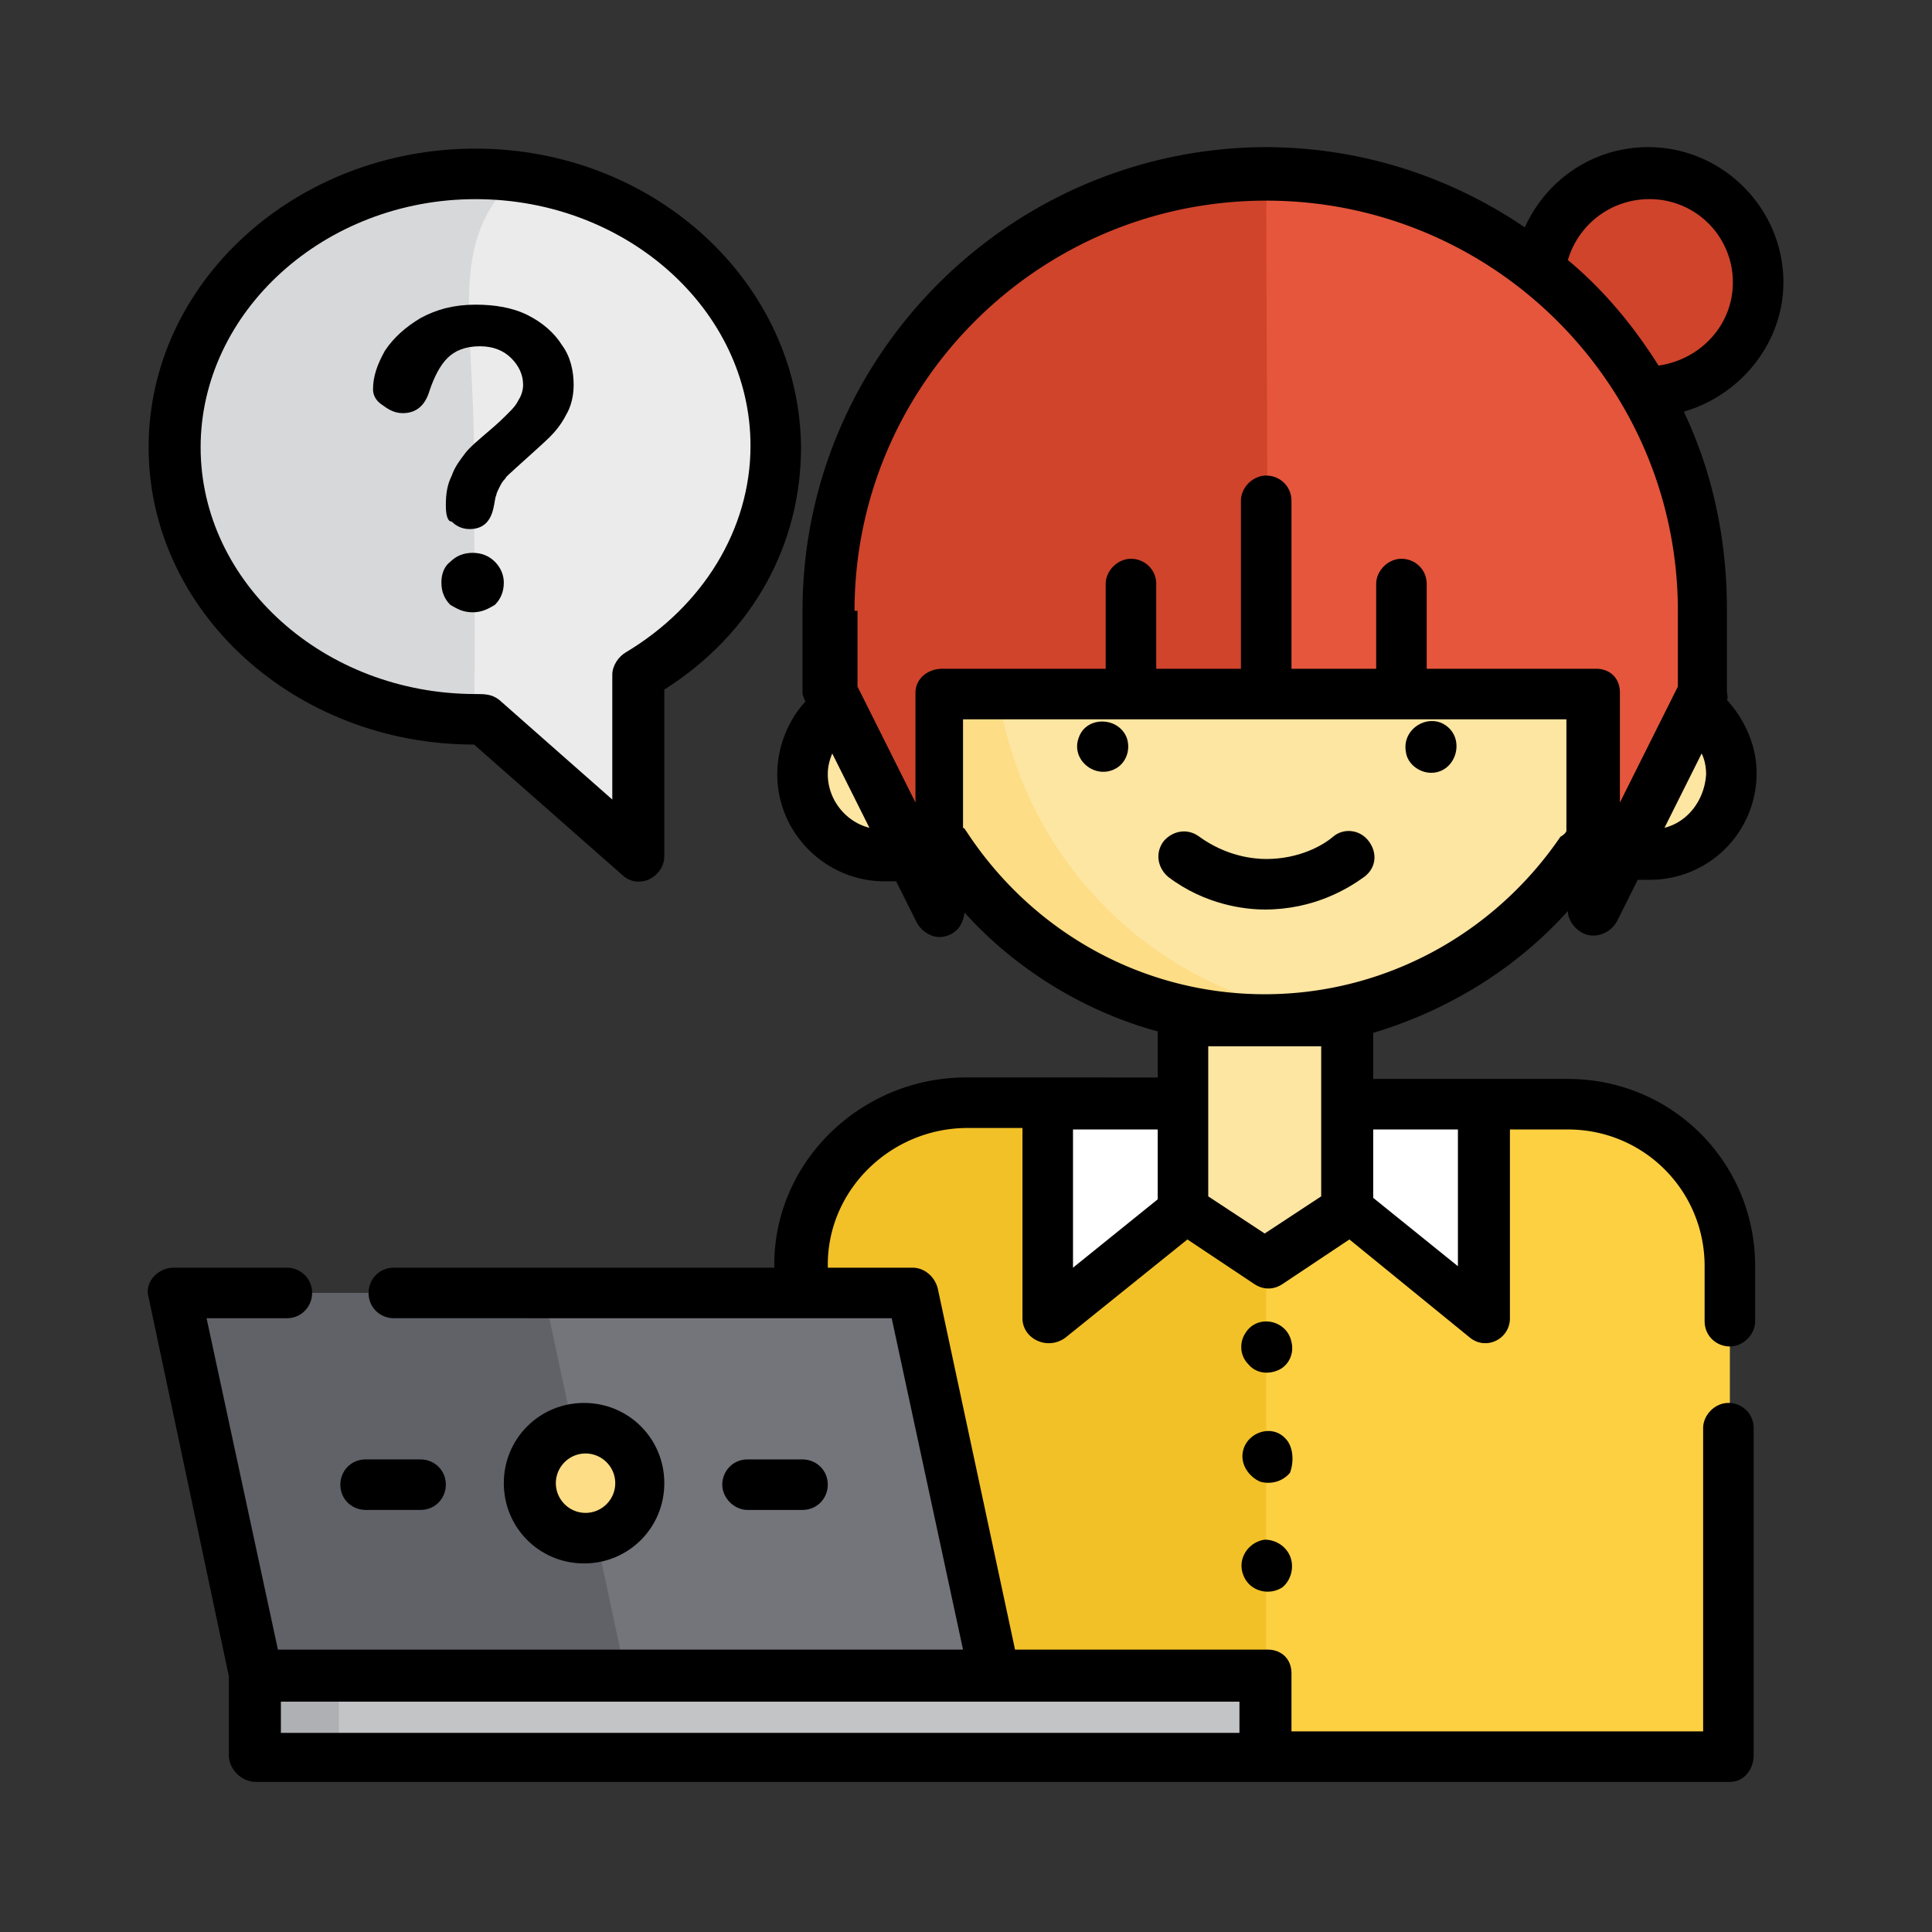
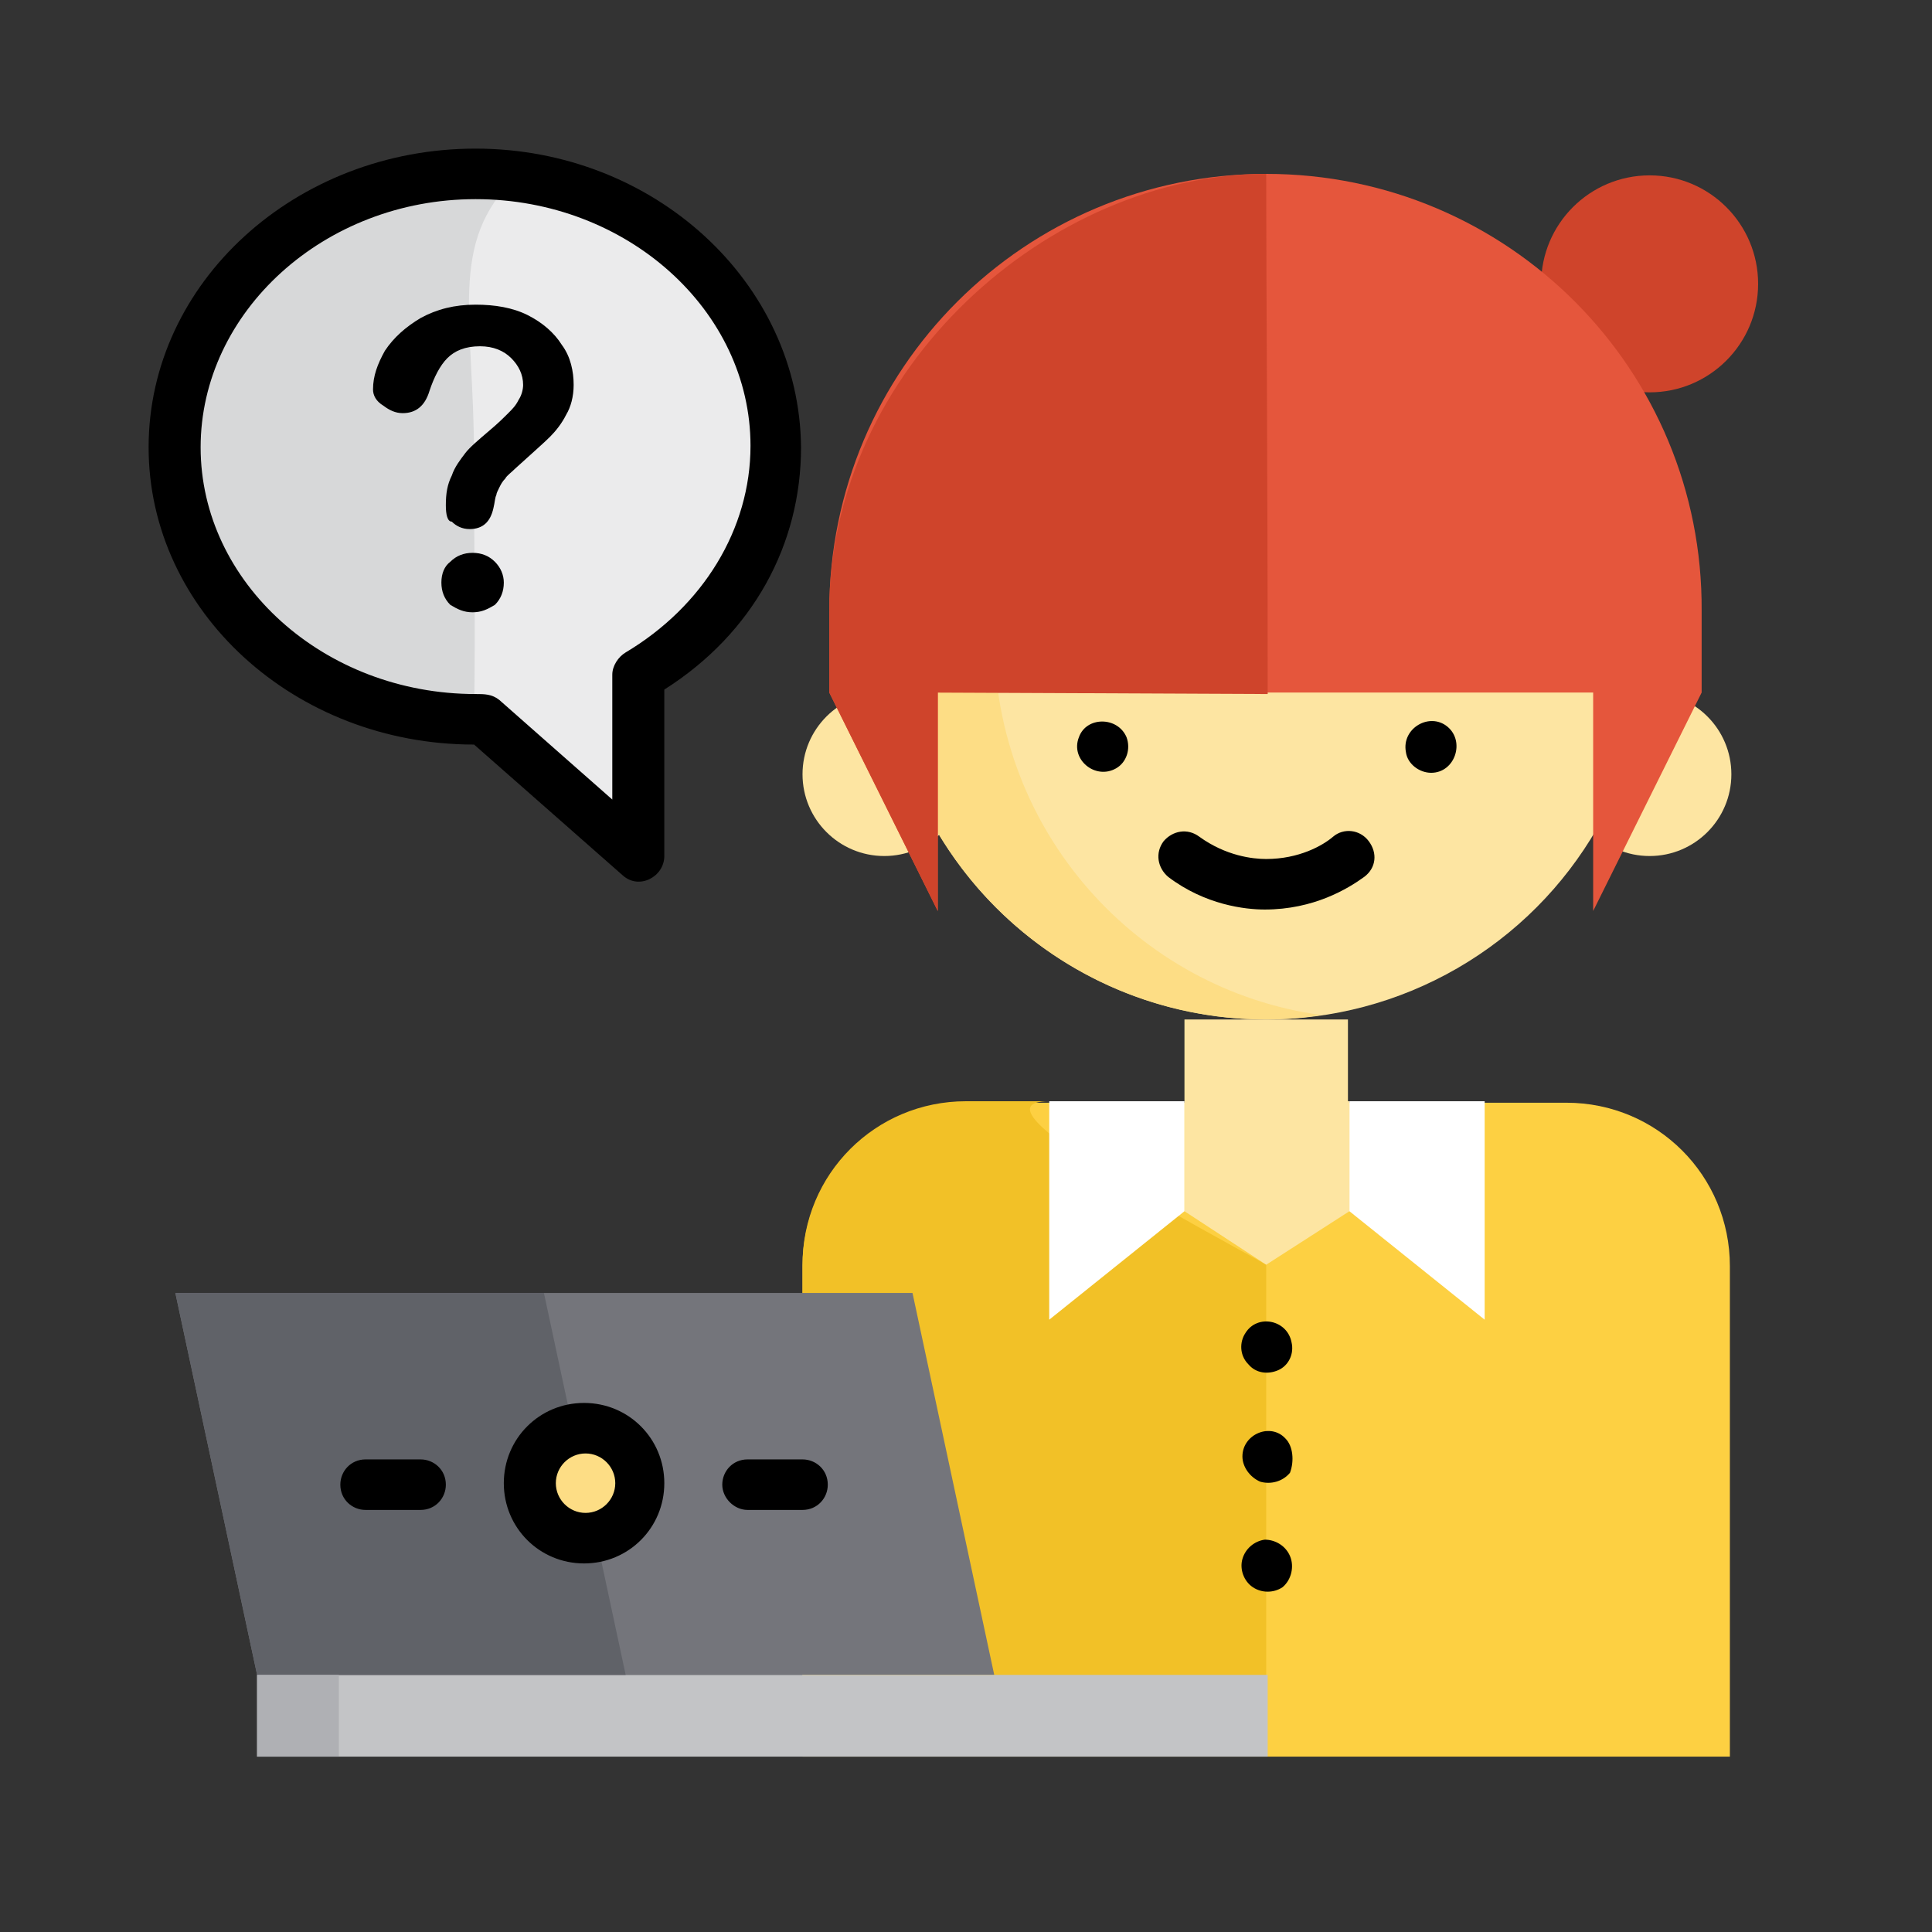
<svg xmlns="http://www.w3.org/2000/svg" id="Capa_1" viewBox="0 0 130 130">
  <rect x="0" y="0" width="130" height="130" fill="#333333" stroke="none" />
  <style>
        .st0{fill:#fde5a2}.st1{fill:#fddd85}.st2{fill:#fdd042}.st3{fill:#f2c127}.st4{fill:#fff}.st5{fill:#cf442b}.st6{fill:#e5563c}.st7{fill:#ebebec}.st8{fill:#d7d8d9}.st9{fill:#74757b}.st10{fill:#c3c4c6}.st11{fill:#606268}.st12{fill:#afb0b4}
    </style>
  <ellipse cx="111" cy="52.1" class="st0" rx="5.5" ry="5.5" />
  <ellipse cx="59.5" cy="52.1" class="st0" rx="5.5" ry="5.5" />
  <ellipse cx="85.2" cy="42.9" class="st0" rx="25.7" ry="25.7" />
  <path d="M66.9 42.9c0-12.9 9.6-23.6 22-25.4-1.2-.2-2.4-.3-3.7-.3-14.2 0-25.7 11.5-25.7 25.7S71 68.6 85.2 68.6c1.2 0 2.5-.1 3.7-.3-12.4-1.7-22-12.4-22-25.4z" class="st1" />
  <path d="M116.5 118.2H54v-33c0-6.1 4.9-11 11-11h40.4c6.1 0 11 4.9 11 11v33z" class="st2" />
  <path d="M70.6 74.1H65c-6.1 0-11 4.9-11 11v33h31.2v-33c-3.5-2-20.7-11-14.6-11z" class="st3" />
  <path d="M79.7 68.6h11v5.5h-11zM90.8 81.5l-5.6 3.6-5.5-3.6v-7.4h11.1z" class="st0" />
  <path d="M99.9 88.8l-9.1-7.3v-7.4h9.1zM70.6 88.8l9.1-7.3v-7.4h-9.1z" class="st4" />
  <ellipse cx="111" cy="19.1" class="st5" rx="7.3" ry="7.3" />
  <path d="M85.2 11.7c-16.2 0-29.4 13.1-29.4 29.4v5.5l7.3 14.7V46.6h44.1v14.7l7.3-14.7v-5.5c.1-16.2-13-29.4-29.3-29.4z" class="st6" />
  <path d="M85.3 46.7c0-15-.1-27.6-.1-35-14.6 0-29.4 13.1-29.4 29.4v5.5l7.3 14.7V46.6l22.2.1z" class="st5" />
  <path d="M52.2 30.1c0-10.1-9-18.4-20.2-18.4s-20.2 8.2-20.2 18.4c0 10.1 9 18.4 20.2 18.4h.5L43 57.6V45.5c5.5-3.3 9.2-9 9.2-15.4z" class="st7" />
  <path d="M31.9 31c0-9.8-1.8-14.6 2.8-19.1-.9-.1-1.8-.2-2.8-.2-11.2 0-20.2 8.2-20.2 18.4 0 9 11 20.2 20.2 18.4.1-7.5 0-10.1 0-17.5z" class="st8" />
  <path d="M66.9 112.7H17.3L11.8 87h49.6z" class="st9" />
  <path d="M17.3 112.7h68v5.5h-68z" class="st10" />
  <path d="M11.8 87l5.5 25.7h24.8L36.6 87z" class="st11" />
  <path d="M17.3 112.7h5.5v5.5h-5.5z" class="st12" />
  <ellipse cx="39.3" cy="99.8" class="st1" rx="3.7" ry="3.7" />
-   <path d="M105.5 61.3c0 .7.6 1.4 1.3 1.6.8.2 1.6-.2 2-.9l1.4-2.8h.8c4 0 7.2-3.2 7.2-7.2 0-1.8-.8-3.6-2-4.9.1-.2 0-.4 0-.6V41c0-4.8-1-9.3-2.9-13.3 3.8-1.1 6.7-4.6 6.7-8.7 0-5-4.1-9.1-9.1-9.1-3.6 0-6.8 2.1-8.3 5.4-5-3.4-11-5.4-17.5-5.4C68 10 54 23.9 54 41.1v5.5c0 .2.1.4.2.6-1.2 1.3-1.9 3.1-1.9 4.9 0 4 3.3 7.2 7.2 7.2h.8l1.4 2.8c.4.7 1.2 1.1 1.9.9.8-.2 1.2-.8 1.3-1.6 3.5 3.9 8.2 6.7 13 8v3.1H65c-7 0-12.9 5.6-12.9 12.6v.2H26.5c-1 0-1.7.8-1.7 1.7 0 1 .8 1.7 1.7 1.7H60l4.8 22.3H18.7l-4.8-22.3h5.4c1 0 1.7-.8 1.7-1.7 0-1-.8-1.7-1.7-1.7h-7.6c-1.1 0-2 1-1.7 2l5.4 25.5v5.3c0 1 .9 1.8 1.8 1.8h99.2c1 0 1.6-.9 1.6-1.8v-22c0-1-.8-1.7-1.7-1.7s-1.7.8-1.7 1.7v20.4H86.9v-3.9c0-1-.7-1.6-1.6-1.6h-17l-5.2-24.3c-.2-.8-.9-1.4-1.7-1.4h-5.7v-.2c0-5.1 4.3-9.2 9.4-9.2h3.7v12.8c0 1.4 1.7 2.2 2.9 1.3l8.2-6.6 4.5 3c.6.4 1.3.4 1.9 0l4.5-3 8.1 6.6c1.1.9 2.7.1 2.7-1.3V76h3.9c5.1 0 9.2 4.1 9.2 9.2v3.7c0 1 .8 1.7 1.7 1.7s1.7-.8 1.7-1.7v-3.7c0-7-5.6-12.6-12.6-12.6H92.4v-3.1c5-1.5 9.6-4.3 13.1-8.2zm-22.1 55.3H18.9v-2.1h64.5v2.1zM112 55.7l2.5-5c.2.4.3.9.3 1.4-.1 1.7-1.2 3.2-2.8 3.6zm-1-42.3c3.1 0 5.6 2.5 5.6 5.6 0 2.9-2.2 5.2-5 5.6-1.7-2.7-3.7-5.1-6.1-7.1a5.7 5.7 0 0 1 5.5-4.1zM57.5 41.1c0-15.2 12.4-27.6 27.7-27.6s27.7 12.4 27.7 27.6v5.1L109 54v-7.4c0-1-.7-1.6-1.6-1.6H96v-5.7c0-1-.8-1.7-1.7-1.7s-1.7.8-1.7 1.7V45h-5.7V33.7c0-1-.8-1.7-1.7-1.7s-1.7.8-1.7 1.7V45h-5.7v-5.7c0-1-.8-1.7-1.7-1.7s-1.7.8-1.7 1.7V45h-11c-1 0-1.8.7-1.8 1.6V54l-3.9-7.8v-5.1zm-1.8 11c0-.5.1-.9.3-1.4l2.5 5c-1.6-.4-2.8-1.9-2.8-3.6zm9.3 3.8c-.1-.1 0-.1-.2-.2v-7.3h40.6v7.5c0 .1-.2.3-.4.4-4.5 6.6-11.9 10.6-19.9 10.6-8.1 0-15.6-4.1-20.1-11zM72.2 76h5.7v4.7l-5.7 4.6V76zm25.9 9.2l-5.7-4.6V76h5.7v9.2zm-9.2-14.8V80.5L85.1 83l-3.8-2.5V70.4h7.6z" />
  <path d="M86.9 90.3c-.3-1.5-2.3-1.9-3.1-.6-.4.6-.4 1.5.2 2.1.5.6 1.3.7 2 .4.7-.3 1.1-1.1.9-1.9zM86.5 96.8c-1-1.1-2.9-.3-2.9 1.2 0 .7.5 1.4 1.2 1.7.7.2 1.5 0 2-.6.3-.8.2-1.8-.3-2.3zM86.8 104.7c-.3-.7-1-1.1-1.7-1.1-.7.1-1.3.6-1.5 1.3-.2.7.1 1.5.7 1.9.6.4 1.4.4 2 0 .6-.5.8-1.4.5-2.1zM91.8 59c.8-.6.9-1.6.3-2.4s-1.7-.9-2.4-.3c-.7.6-2.3 1.5-4.5 1.5-.9 0-2.7-.2-4.5-1.5-.8-.6-1.8-.4-2.4.3-.6.8-.4 1.8.3 2.4 2.5 1.9 5.2 2.2 6.5 2.2 3.3 0 5.6-1.4 6.7-2.2zM75.8 49.6c-.6-1.4-2.7-1.4-3.2 0-.6 1.5 1.1 2.9 2.5 2.1.7-.4 1-1.3.7-2.1zM96.3 52c1.6 0 2.3-2.1 1.1-3.1-1.2-1-3.1.1-2.8 1.7.1.8.9 1.4 1.7 1.4zM31.9 50.1l10 8.8c1.1 1 2.8.1 2.8-1.3V46.4c6-3.8 9.2-9.8 9.2-16.3C53.8 19 44 10 32 10c-12.1 0-22 9-22 20.1 0 11 9.8 20 21.9 20zm.1-36.7c10.2 0 18.5 7.5 18.5 16.6 0 5.6-3.2 10.8-8.4 13.9-.5.3-.9.9-.9 1.5v8.4l-7.6-6.7c-.5-.4-1-.4-1.6-.4-10.2 0-18.5-7.5-18.5-16.6S21.8 13.4 32 13.4zM44.7 99.8c0-3-2.4-5.4-5.4-5.4-3 0-5.4 2.4-5.4 5.4s2.4 5.4 5.4 5.4c3 0 5.4-2.4 5.4-5.4zm-7.3 0c0-1.1.9-2 2-2s2 .9 2 2-.9 2-2 2-2-.9-2-2zM54 101.6c1 0 1.7-.8 1.7-1.7 0-1-.8-1.7-1.7-1.7h-3.7c-1 0-1.7.8-1.7 1.7s.8 1.7 1.7 1.7H54zM24.6 101.6h3.7c1 0 1.7-.8 1.7-1.7 0-1-.8-1.7-1.7-1.7h-3.7c-1 0-1.7.8-1.7 1.7 0 1 .8 1.7 1.7 1.7z" />
  <path d="M25.1 26.2c0-.9.3-1.7.8-2.6.6-.9 1.4-1.6 2.4-2.2 1.1-.6 2.3-.9 3.7-.9 1.3 0 2.5.2 3.5.7 1 .5 1.8 1.2 2.3 2 .6.8.8 1.8.8 2.7 0 .8-.2 1.5-.5 2-.3.6-.7 1.1-1.1 1.5-.4.4-1.2 1.1-2.3 2.1-.3.3-.6.5-.7.7-.2.2-.3.4-.4.6s-.2.4-.2.5c-.1.2-.1.5-.2.9-.2.9-.7 1.4-1.6 1.4-.5 0-.9-.2-1.2-.5-.3 0-.4-.5-.4-1.1 0-.8.1-1.4.4-2 .2-.6.6-1.1.9-1.5s.9-.9 1.6-1.5c.6-.5 1-.9 1.3-1.2s.5-.5.7-.9c.2-.3.3-.7.3-1 0-.7-.3-1.3-.8-1.8s-1.2-.8-2.1-.8c-1 0-1.7.3-2.2.8-.5.5-.9 1.3-1.2 2.2-.3 1-.9 1.5-1.8 1.5-.5 0-.9-.2-1.3-.5-.5-.3-.7-.7-.7-1.1zm6.7 15c-.6 0-1-.2-1.5-.5-.4-.4-.6-.9-.6-1.5s.2-1.1.6-1.4c.4-.4.9-.6 1.5-.6s1.1.2 1.5.6c.4.4.6.9.6 1.4 0 .6-.2 1.1-.6 1.5-.5.3-.9.5-1.5.5z" />
</svg>